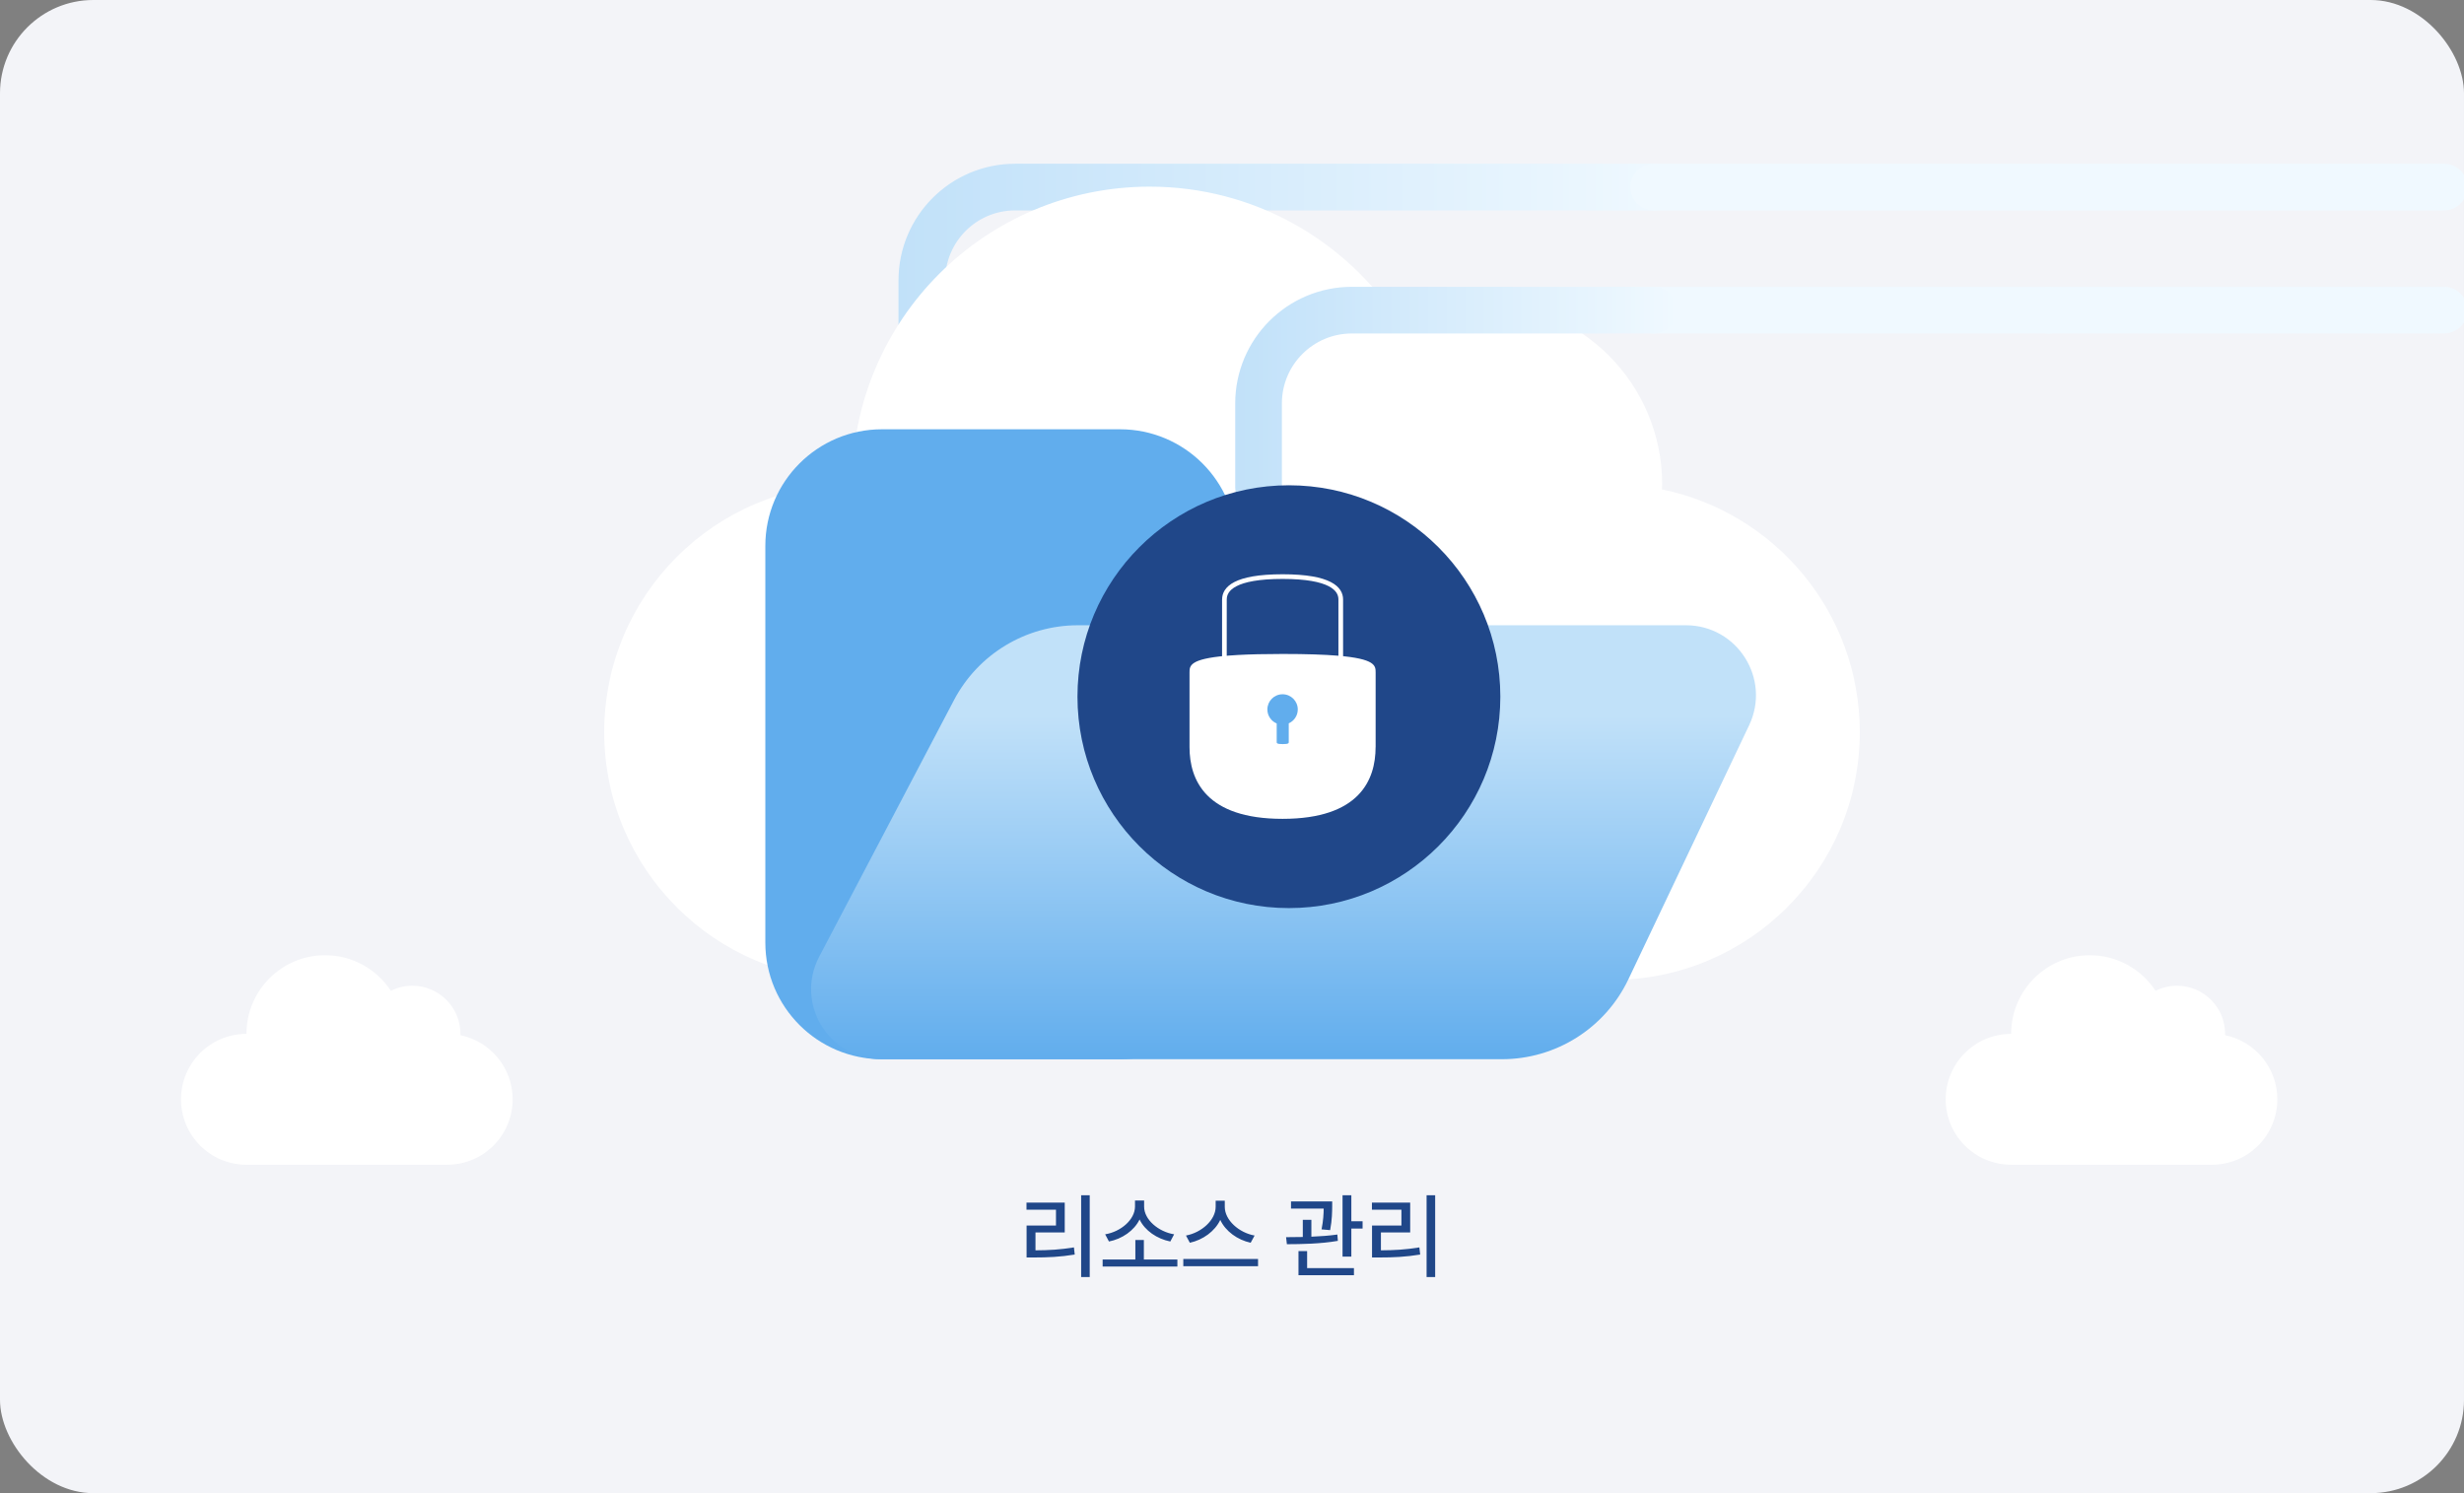
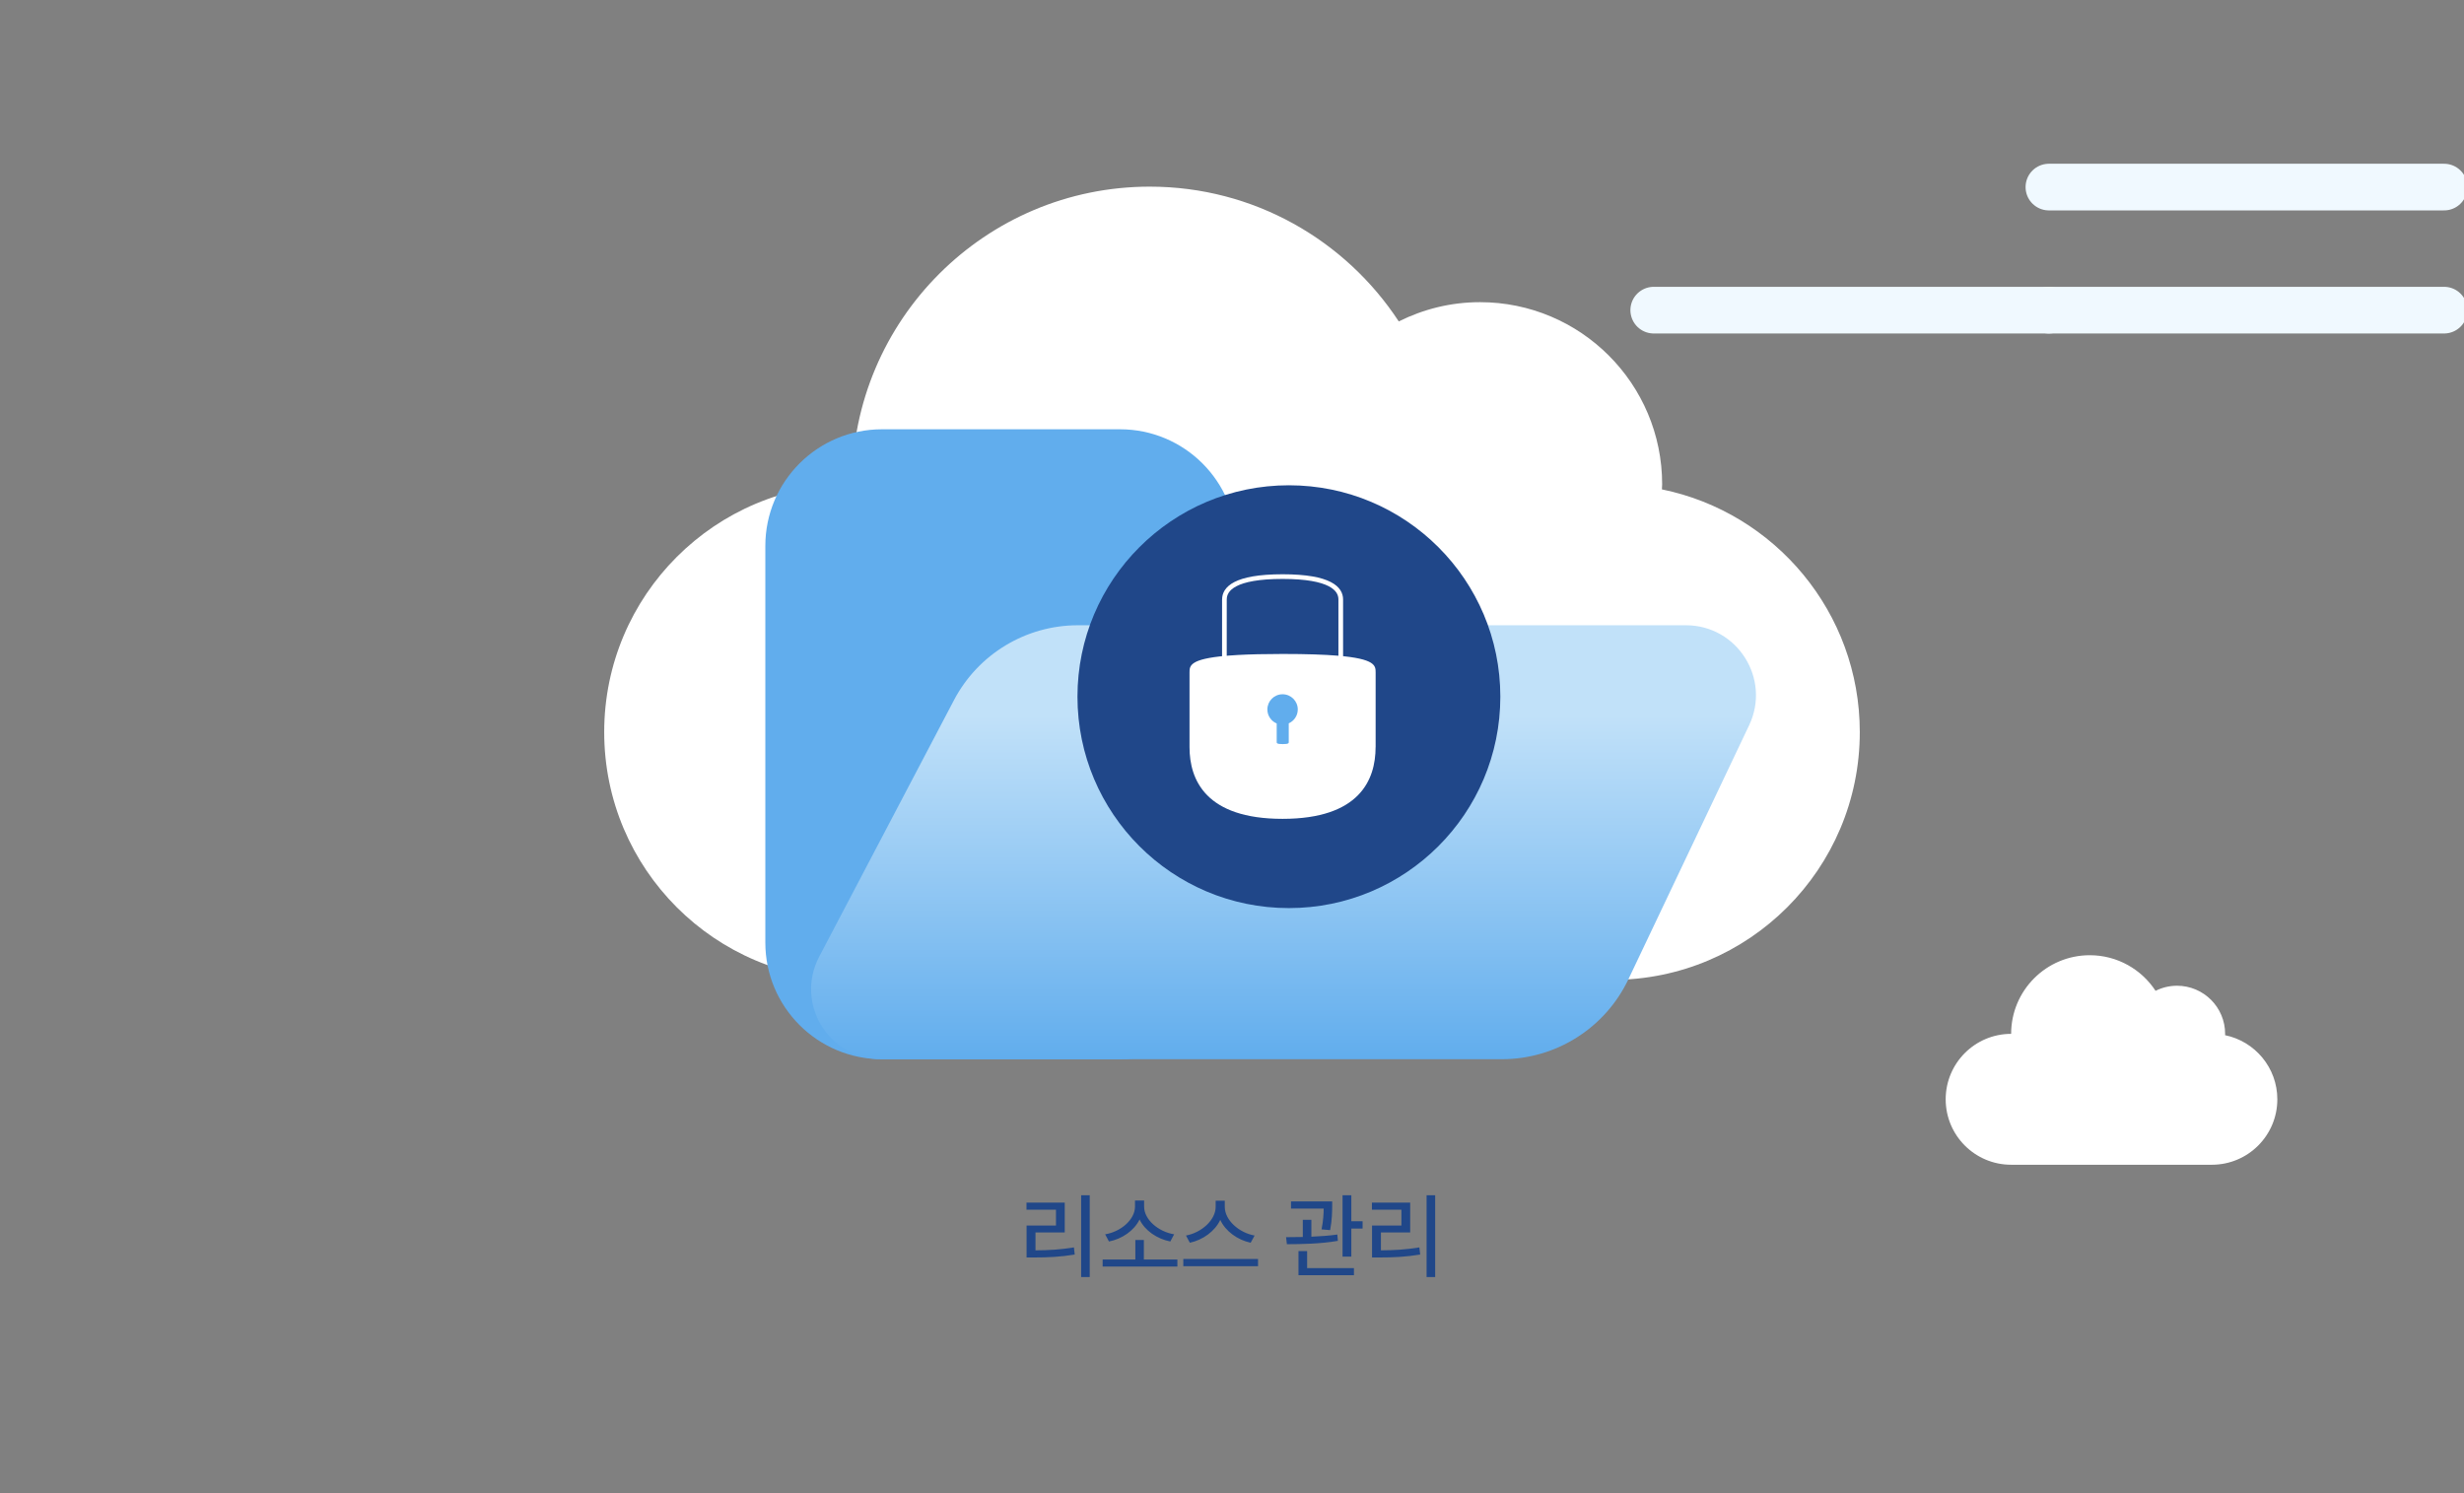
<svg xmlns="http://www.w3.org/2000/svg" width="528" height="320" viewBox="0 0 528 320" fill="none">
  <rect x="0" y="0" width="528" height="320" fill="#808080" stroke="none" />
  <g clip-path="url(#clip0_1110_40054)">
-     <rect width="528" height="320" rx="20" fill="#F3F4F8" />
-     <path d="M197.536 75.073V60.093C197.536 49.047 206.49 40.093 217.536 40.093H354.371" stroke="url(#paint0_linear_1110_40054)" stroke-width="10" stroke-miterlimit="10" stroke-linecap="round" />
    <path d="M317.41 210H345.428C374.753 210 398.527 186.227 398.527 156.901C398.527 131.238 380.322 109.828 356.122 104.879C356.131 104.518 356.176 104.166 356.176 103.802C356.176 82.238 338.696 64.758 317.133 64.758C310.874 64.758 304.98 66.267 299.737 68.885C288.34 51.502 268.713 40 246.373 40C211.137 40 182.572 68.565 182.572 103.802C153.246 103.802 129.473 127.575 129.473 156.901C129.473 186.226 153.246 210 182.572 210H317.41Z" fill="white" />
    <path d="M164 117C164 103.193 175.193 92 189 92H240C253.807 92 265 103.193 265 117V202C265 215.807 253.807 227 240 227H189C175.193 227 164 215.807 164 202V117Z" fill="#61ADED" />
    <path d="M204.422 150.049C209.606 140.181 219.834 134 230.981 134H361.263C372.283 134 379.541 145.486 374.811 155.439L348.938 209.878C343.967 220.336 333.422 227 321.842 227H188.823C177.541 227 170.297 215.013 175.544 205.024L204.422 150.049Z" fill="url(#paint1_linear_1110_40054)" />
    <path d="M439.052 40.093H523.733" stroke="url(#paint2_linear_1110_40054)" stroke-width="10" stroke-miterlimit="10" stroke-linecap="round" />
-     <path d="M354.371 40.093H439.052" stroke="url(#paint3_linear_1110_40054)" stroke-width="10" stroke-miterlimit="10" stroke-linecap="round" />
    <path d="M466.574 249.619H473.974C481.721 249.619 488 243.34 488 235.594C488 228.815 483.191 223.16 476.799 221.853C476.802 221.757 476.814 221.664 476.814 221.568C476.814 215.873 472.196 211.255 466.501 211.255C464.848 211.255 463.291 211.654 461.906 212.345C458.896 207.754 453.711 204.716 447.81 204.716C438.503 204.716 430.958 212.261 430.958 221.568C423.212 221.568 416.933 227.848 416.933 235.594C416.933 243.34 423.212 249.619 430.958 249.619H466.574Z" fill="white" />
-     <path d="M88.428 249.619H95.829C103.575 249.619 109.854 243.34 109.854 235.594C109.854 228.815 105.046 223.16 98.654 221.853C98.656 221.757 98.668 221.664 98.668 221.568C98.668 215.873 94.051 211.255 88.355 211.255C86.702 211.255 85.145 211.654 83.76 212.345C80.75 207.754 75.566 204.716 69.665 204.716C60.358 204.716 52.813 212.261 52.813 221.568C45.066 221.568 38.787 227.848 38.787 235.594C38.787 243.34 45.066 249.619 52.813 249.619H88.428Z" fill="white" />
    <path d="M439.052 66.469H523.733" stroke="url(#paint4_linear_1110_40054)" stroke-width="10" stroke-miterlimit="10" stroke-linecap="round" />
    <path d="M354.371 66.469H439.052" stroke="url(#paint5_linear_1110_40054)" stroke-width="10" stroke-miterlimit="10" stroke-linecap="round" />
-     <path d="M354.371 66.469H289.69C278.644 66.469 269.69 75.423 269.69 86.469V104.383" stroke="url(#paint6_linear_1110_40054)" stroke-width="10" stroke-miterlimit="10" stroke-linecap="round" />
    <path d="M276.193 194.614C301.215 194.614 321.5 174.33 321.5 149.308C321.5 124.286 301.215 104.001 276.193 104.001C251.171 104.001 230.886 124.286 230.886 149.308C230.886 174.33 251.171 194.614 276.193 194.614Z" fill="#204789" />
    <path d="M262.372 142.433L262.375 128.459H262.38C262.38 126.227 264.536 123.572 274.84 123.572C285.13 123.572 287.304 126.227 287.304 128.459V140.743" stroke="white" stroke-linecap="round" stroke-linejoin="round" />
    <path d="M263.254 140.504C263.082 140.518 262.913 140.532 262.748 140.547C254.899 141.231 254.897 142.702 254.897 144.135V160.115C254.898 167.136 258.375 175.488 274.837 175.488C291.322 175.488 294.77 167.136 294.77 160.115H294.778V144.135C294.778 142.681 294.775 141.189 286.607 140.518C283.78 140.286 279.979 140.152 274.859 140.152C270.922 140.152 267.762 140.231 265.226 140.372L263.254 140.504Z" fill="white" />
    <path d="M278.095 152.045C278.095 150.246 276.636 148.787 274.837 148.787C273.038 148.787 271.58 150.246 271.58 152.045C271.58 153.398 272.405 154.557 273.58 155.05V159.04C273.58 159.252 273.58 159.471 274.869 159.471C276.162 159.471 276.161 159.252 276.161 159.04V155.019C277.3 154.511 278.095 153.372 278.095 152.045Z" fill="#61ADED" />
    <path d="M231.674 273.692V256.157H233.511V273.692H231.674ZM221.889 264.134V267.96C224.72 267.946 227.199 267.815 230.127 267.331L230.3 268.865C227.199 269.376 224.561 269.493 221.481 269.493H219.982V262.642H226.281V259.251H219.962V257.732H228.159V264.134H221.889ZM244.194 261.351C243.034 263.74 240.458 265.515 237.634 266.068L236.819 264.528C240.189 263.975 243.2 261.378 243.214 258.595V257.283H245.168V258.595C245.168 261.378 248.214 263.975 251.598 264.528L250.783 266.068C247.951 265.508 245.348 263.754 244.194 261.351ZM245.113 265.75V269.921H252.295V271.434H236.28V269.921H243.29V265.75H245.113ZM261.486 261.441C260.333 263.885 257.771 265.722 254.967 266.337L254.138 264.79C257.467 264.169 260.485 261.489 260.499 258.644V257.325H262.453V258.644C262.453 261.489 265.485 264.189 268.841 264.79L267.999 266.337C265.195 265.729 262.626 263.899 261.486 261.441ZM253.565 271.358V269.818H269.58V271.358H253.565ZM289.573 256.157V261.731H291.983V263.298H289.573V269.307H287.688V256.157H289.573ZM285.029 263.63L283.192 263.471C283.572 261.523 283.634 260.115 283.648 259.017H276.645V257.483H285.471V258.471C285.457 259.638 285.457 261.378 285.029 263.63ZM286.576 264.576L286.686 265.93C283.033 266.572 278.855 266.641 275.761 266.648L275.588 265.142C276.665 265.135 277.888 265.128 279.172 265.101V261.42H281.009V265.039C282.888 264.963 284.815 264.825 286.576 264.576ZM278.247 268.119H280.098V271.779H290.132V273.298H278.247V268.119ZM305.698 273.692V256.157H307.535V273.692H305.698ZM295.912 264.134V267.96C298.743 267.946 301.223 267.815 304.151 267.331L304.324 268.865C301.223 269.376 298.585 269.493 295.504 269.493H294.006V262.642H300.304V259.251H293.985V257.732H302.183V264.134H295.912Z" fill="#204789" />
  </g>
  <defs>
    <linearGradient id="paint0_linear_1110_40054" x1="359.371" y1="57.583" x2="192.536" y2="57.583" gradientUnits="userSpaceOnUse">
      <stop stop-color="#F0F9FF" />
      <stop offset="1" stop-color="#C1E1F9" />
    </linearGradient>
    <linearGradient id="paint1_linear_1110_40054" x1="268.219" y1="134" x2="268.219" y2="227" gradientUnits="userSpaceOnUse">
      <stop offset="0.208" stop-color="#C1E1F9" />
      <stop offset="1" stop-color="#61ADED" />
    </linearGradient>
    <linearGradient id="paint2_linear_1110_40054" x1="-nan" y1="-nan" x2="-nan" y2="-nan" gradientUnits="userSpaceOnUse">
      <stop stop-color="#F0F9FF" />
      <stop offset="1" stop-color="#F0F9FF" />
    </linearGradient>
    <linearGradient id="paint3_linear_1110_40054" x1="-nan" y1="-nan" x2="-nan" y2="-nan" gradientUnits="userSpaceOnUse">
      <stop stop-color="#F0F9FF" />
      <stop offset="1" stop-color="#F0F9FF" />
    </linearGradient>
    <linearGradient id="paint4_linear_1110_40054" x1="-nan" y1="-nan" x2="-nan" y2="-nan" gradientUnits="userSpaceOnUse">
      <stop stop-color="#F0F9FF" />
      <stop offset="1" stop-color="#F0F9FF" />
    </linearGradient>
    <linearGradient id="paint5_linear_1110_40054" x1="-nan" y1="-nan" x2="-nan" y2="-nan" gradientUnits="userSpaceOnUse">
      <stop stop-color="#F0F9FF" />
      <stop offset="1" stop-color="#F0F9FF" />
    </linearGradient>
    <linearGradient id="paint6_linear_1110_40054" x1="359.371" y1="85.426" x2="264.69" y2="85.426" gradientUnits="userSpaceOnUse">
      <stop stop-color="#F0F9FF" />
      <stop offset="1" stop-color="#C1E1F9" />
    </linearGradient>
    <clipPath id="clip0_1110_40054">
      <rect width="528" height="320" rx="20" fill="white" />
    </clipPath>
  </defs>
</svg>